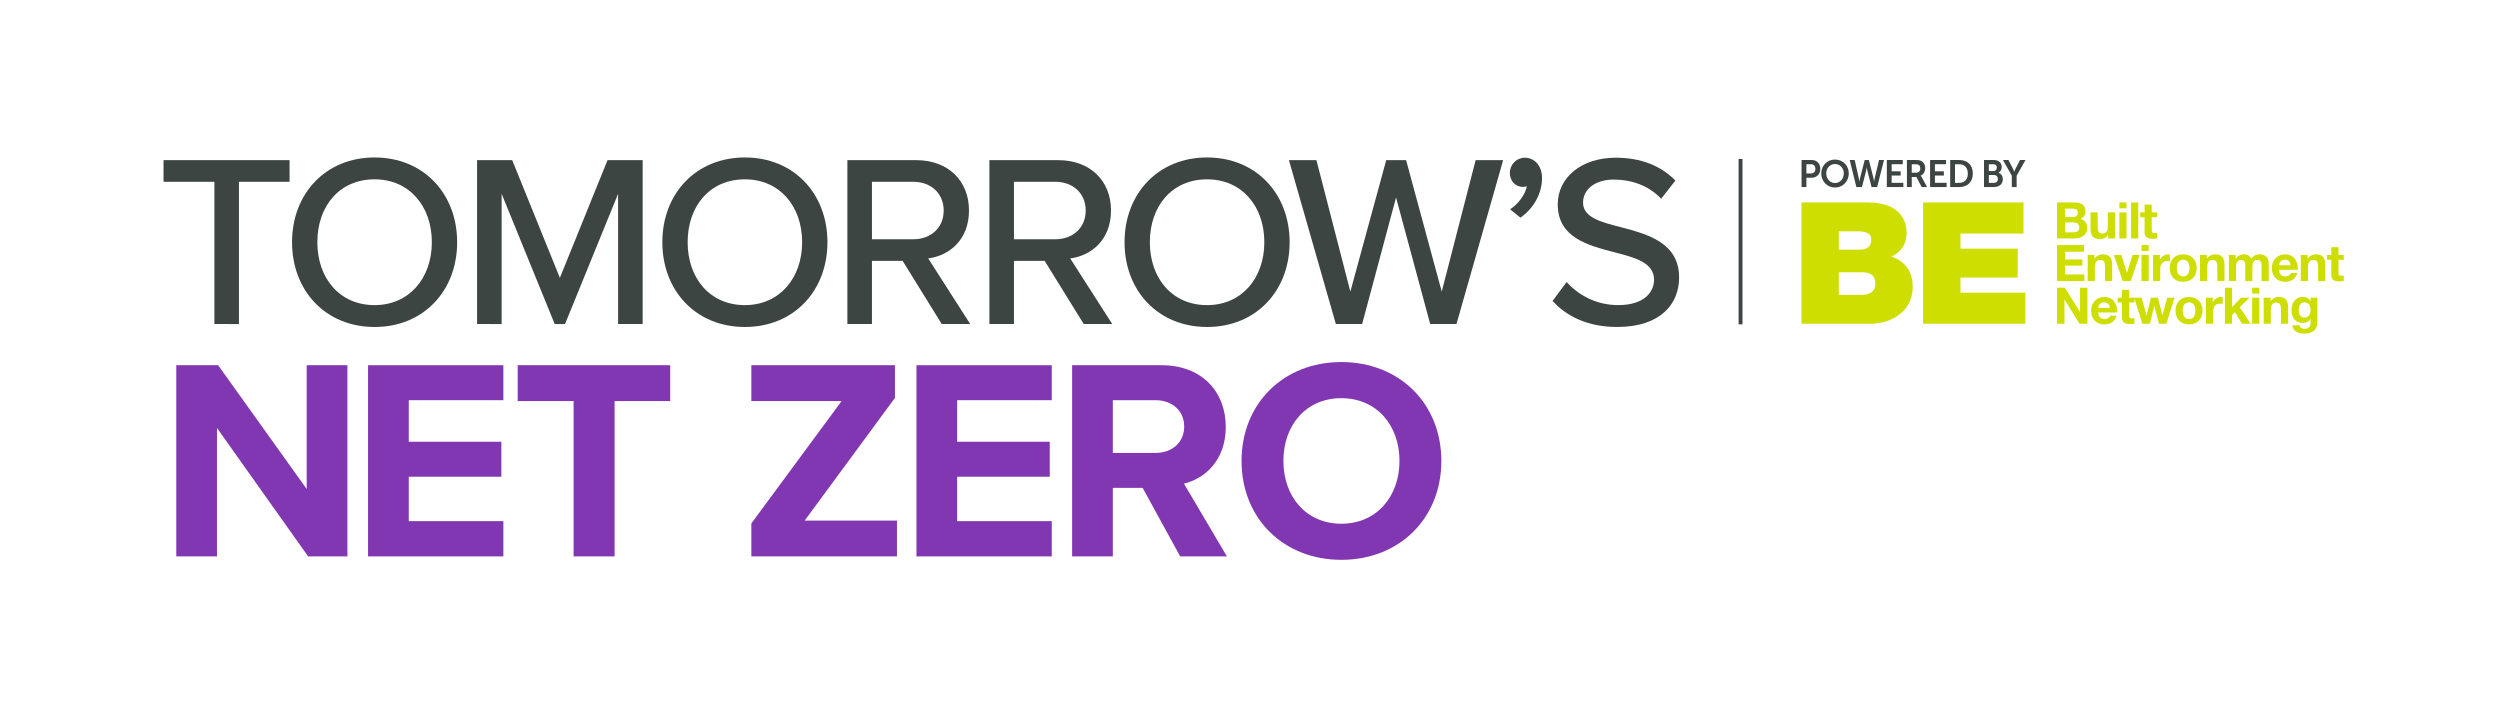
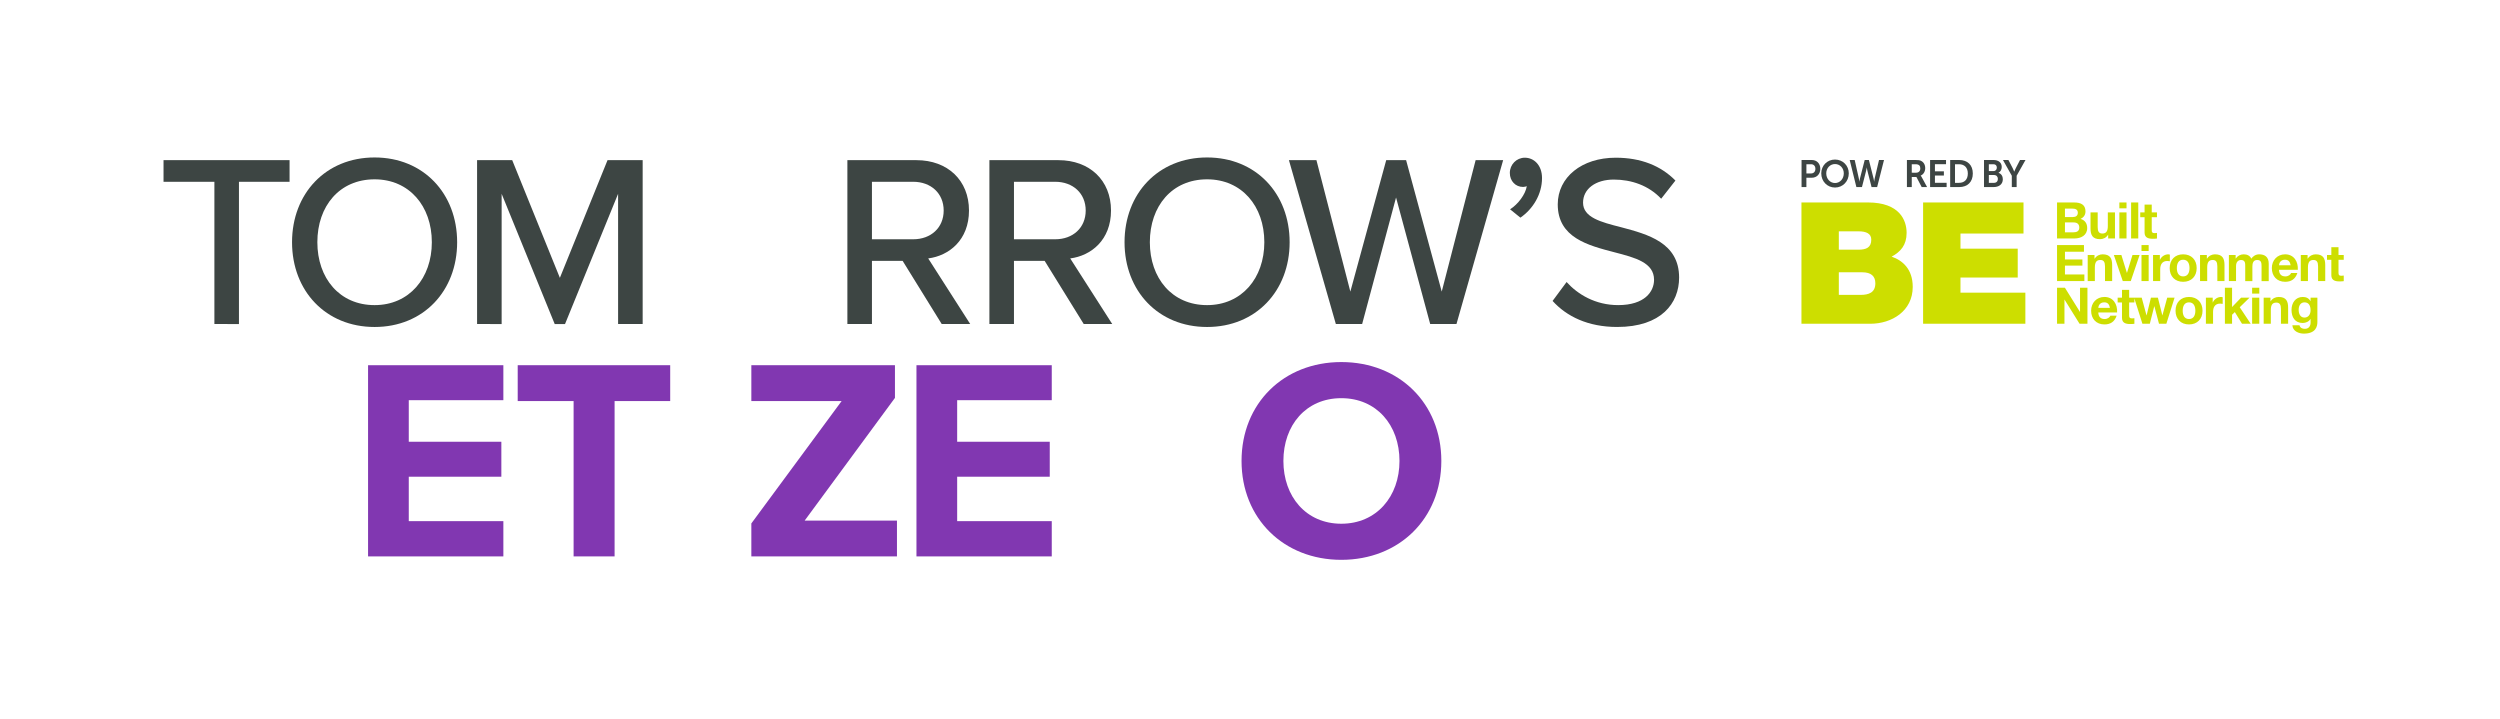
<svg xmlns="http://www.w3.org/2000/svg" version="1.1" id="Layer_1" x="0px" y="0px" viewBox="0 0 453.543 130.394" style="enable-background:new 0 0 453.543 130.394;" xml:space="preserve">
  <style type="text/css"> .st0{fill:#3D4543;} .st1{fill:#8137B1;} .st2{fill:#CDDE00;} </style>
  <g>
    <path class="st0" d="M38.894,58.785V32.978h-9.227v-3.922h22.865v3.922h-9.182v25.807H38.894z" />
    <path class="st0" d="M67.958,28.566c8.87,0,14.976,6.552,14.976,15.377c0,8.825-6.106,15.377-14.976,15.377 s-14.976-6.552-14.976-15.377C52.983,35.118,59.089,28.566,67.958,28.566z M67.958,32.533c-6.374,0-10.385,4.858-10.385,11.41 c0,6.507,4.011,11.41,10.385,11.41c6.285,0,10.385-4.903,10.385-11.41C78.344,37.391,74.243,32.533,67.958,32.533z" />
    <path class="st0" d="M112.133,58.785V35.162l-9.627,23.623h-1.872l-9.627-23.623v23.623H86.55V29.056h6.374l8.647,21.35 l8.646-21.35h6.374v29.729H112.133z" />
-     <path class="st0" d="M135.137,28.566c8.87,0,14.976,6.552,14.976,15.377c0,8.825-6.106,15.377-14.976,15.377 s-14.976-6.552-14.976-15.377C120.162,35.118,126.268,28.566,135.137,28.566z M135.137,32.533c-6.374,0-10.385,4.858-10.385,11.41 c0,6.507,4.011,11.41,10.385,11.41c6.285,0,10.385-4.903,10.385-11.41C145.522,37.391,141.422,32.533,135.137,32.533z" />
    <path class="st0" d="M170.844,58.785l-7.087-11.455h-5.571v11.455h-4.457V29.056h12.524c5.661,0,9.538,3.655,9.538,9.137 c0,5.349-3.61,8.201-7.399,8.691l7.622,11.9H170.844z M165.673,32.978h-7.488v10.43h7.488c3.209,0,5.527-2.095,5.527-5.215 S168.882,32.978,165.673,32.978z" />
    <path class="st0" d="M196.609,58.785l-7.087-11.455h-5.571v11.455h-4.457V29.056h12.524c5.661,0,9.538,3.655,9.538,9.137 c0,5.349-3.61,8.201-7.399,8.691l7.622,11.9H196.609z M191.439,32.978h-7.488v10.43h7.488c3.209,0,5.527-2.095,5.527-5.215 S194.648,32.978,191.439,32.978z" />
    <path class="st0" d="M218.987,28.566c8.87,0,14.975,6.552,14.975,15.377c0,8.825-6.105,15.377-14.975,15.377 s-14.976-6.552-14.976-15.377C204.012,35.118,210.118,28.566,218.987,28.566z M218.987,32.533c-6.374,0-10.385,4.858-10.385,11.41 c0,6.507,4.011,11.41,10.385,11.41c6.285,0,10.384-4.903,10.384-11.41C229.372,37.391,225.272,32.533,218.987,32.533z" />
    <path class="st0" d="M259.462,58.785l-6.195-22.954l-6.151,22.954h-4.769l-8.514-29.729h4.992l6.151,23.846l6.507-23.846h3.61 l6.463,23.846l6.15-23.846h4.992l-8.469,29.729H259.462z" />
    <path class="st0" d="M273.954,37.971c1.426-0.892,2.808-2.719,3.03-4.19c-0.089,0.045-0.445,0.134-0.669,0.134 c-1.381,0-2.406-1.07-2.406-2.541c0-1.516,1.203-2.763,2.719-2.763c1.649,0,3.12,1.337,3.12,3.699c0,2.941-1.649,5.616-3.923,7.176 L273.954,37.971z" />
    <path class="st0" d="M284.206,51.163c2.005,2.229,5.215,4.189,9.359,4.189c4.813,0,6.508-2.451,6.508-4.591 c0-3.12-3.388-4.011-7.176-4.992c-4.77-1.248-10.296-2.63-10.296-8.691c0-4.903,4.323-8.468,10.519-8.468 c4.591,0,8.201,1.471,10.83,4.145l-2.585,3.298c-2.272-2.407-5.393-3.477-8.602-3.477c-3.299,0-5.571,1.693-5.571,4.189 c0,2.674,3.209,3.521,6.908,4.457c4.858,1.292,10.519,2.808,10.519,9.137c0,4.635-3.209,8.958-11.231,8.958 c-5.305,0-9.182-1.917-11.723-4.724L284.206,51.163z" />
  </g>
  <g>
-     <path class="st1" d="M55.902,100.941L39.365,77.644v23.297h-7.384V66.256h7.592l16.068,22.465V66.256h7.385v34.686H55.902z" />
    <path class="st1" d="M66.773,100.941V66.256h24.545V72.6H74.158v7.54h16.796v6.344H74.158v8.061h17.161v6.396H66.773z" />
    <path class="st1" d="M104.061,100.941V72.756H93.921v-6.5h27.665v6.5h-10.088v28.186H104.061z" />
    <path class="st1" d="M136.307,100.941v-5.98l16.381-22.205h-16.381v-6.5h26.053v5.929l-16.38,22.257h16.745v6.5H136.307z" />
    <path class="st1" d="M166.262,100.941V66.256h24.545V72.6h-17.161v7.54h16.797v6.344h-16.797v8.061h17.161v6.396H166.262z" />
-     <path class="st1" d="M214.106,100.941l-6.812-12.429h-5.408v12.429h-7.384V66.256h16.225c7.229,0,11.648,4.732,11.648,11.181 c0,6.136-3.848,9.412-7.592,10.296l7.8,13.209H214.106z M209.635,72.6h-7.749v9.568h7.749c2.964,0,5.2-1.872,5.2-4.784 S212.599,72.6,209.635,72.6z" />
    <path class="st1" d="M243.335,65.684c10.504,0,18.148,7.487,18.148,17.94c0,10.452-7.645,17.94-18.148,17.94 c-10.453,0-18.098-7.488-18.098-17.94C225.238,73.172,232.882,65.684,243.335,65.684z M243.335,72.236 c-6.396,0-10.505,4.889-10.505,11.389c0,6.448,4.108,11.389,10.505,11.389c6.396,0,10.556-4.94,10.556-11.389 C253.891,77.125,249.731,72.236,243.335,72.236z" />
  </g>
  <g>
    <g>
      <path class="st0" d="M326.834,29.027h1.863c0.905,0,1.537,0.643,1.537,1.597s-0.632,1.619-1.537,1.619h-0.986v1.694h-0.878V29.027 z M328.535,31.469c0.51,0,0.809-0.332,0.809-0.844c0-0.505-0.299-0.83-0.795-0.83h-0.836v1.674H328.535z" />
    </g>
    <g>
      <path class="st0" d="M332.904,28.945c1.422,0,2.497,1.1,2.497,2.503c0,1.446-1.075,2.573-2.497,2.573 c-1.421,0-2.496-1.127-2.496-2.573C330.408,30.044,331.483,28.945,332.904,28.945z M332.904,33.204 c0.884,0,1.592-0.746,1.592-1.757c0-0.968-0.708-1.687-1.592-1.687c-0.883,0-1.591,0.719-1.591,1.687 C331.313,32.458,332.021,33.204,332.904,33.204z" />
    </g>
    <g>
      <path class="st0" d="M339.906,32.423c0.075,0.283,0.082,0.519,0.088,0.519h0.014c0,0,0.02-0.242,0.082-0.519l0.796-3.396h0.905 l-1.245,4.91h-1.013l-0.742-2.905c-0.081-0.317-0.122-0.643-0.122-0.643h-0.013c0,0-0.041,0.326-0.123,0.643l-0.741,2.905h-1.013 l-1.211-4.91h0.905l0.762,3.396c0.061,0.277,0.082,0.519,0.082,0.519h0.013c0.007,0,0.014-0.236,0.088-0.519l0.871-3.396h0.762 L339.906,32.423z" />
    </g>
    <g>
-       <path class="st0" d="M342.305,29.027h2.89v0.767h-2.013v1.286h1.625v0.767h-1.625v1.321h2.121v0.767h-2.999V29.027z" />
-     </g>
+       </g>
    <g>
      <path class="st0" d="M345.946,29.027h1.558c0.524,0,0.761,0.041,0.972,0.138c0.483,0.222,0.79,0.692,0.79,1.342 c0,0.588-0.306,1.135-0.816,1.342v0.014c0,0,0.068,0.069,0.163,0.242l0.993,1.833h-0.979l-0.959-1.833h-0.843v1.833h-0.878V29.027 z M347.613,31.331c0.469,0,0.762-0.284,0.762-0.775c0-0.47-0.198-0.761-0.884-0.761h-0.666v1.536H347.613z" />
    </g>
    <g>
      <path class="st0" d="M350.153,29.027h2.89v0.767h-2.013v1.286h1.625v0.767h-1.625v1.321h2.121v0.767h-2.999V29.027z" />
    </g>
    <g>
      <path class="st0" d="M353.794,29.027h1.646c1.489,0,2.462,0.899,2.462,2.448c0,1.55-0.973,2.463-2.462,2.463h-1.646V29.027z M355.393,33.17c0.979,0,1.605-0.588,1.605-1.695c0-1.092-0.64-1.68-1.605-1.68h-0.721v3.375H355.393z" />
    </g>
    <g>
      <path class="st0" d="M359.933,29.027h1.727c0.871,0,1.49,0.456,1.49,1.265c0,0.456-0.218,0.851-0.585,1.052v0.014 c0.531,0.159,0.782,0.657,0.782,1.155c0,0.982-0.775,1.424-1.666,1.424h-1.748V29.027z M361.66,31.033 c0.381,0,0.599-0.276,0.599-0.629c0-0.353-0.204-0.609-0.612-0.609h-0.836v1.238H361.66z M361.749,33.17 c0.449,0,0.701-0.297,0.701-0.712c0-0.409-0.259-0.706-0.701-0.706h-0.938v1.418H361.749z" />
    </g>
    <g>
      <path class="st0" d="M364.976,31.884l-1.605-2.856h0.993l0.755,1.446c0.156,0.304,0.286,0.663,0.293,0.657h0.014 c0,0,0.136-0.353,0.293-0.657l0.748-1.446h0.993l-1.606,2.856v2.054h-0.877V31.884z" />
    </g>
  </g>
  <g>
    <g>
      <path class="st2" d="M355.663,53.095h11.774v5.64h-18.554V36.729h18.215v5.64h-11.435v2.743h10.387v5.24h-10.387V53.095z M347.002,52.047c0,4.407-3.822,6.688-7.705,6.688h-12.483V36.729h12.051c5.794,0,7.027,3.267,7.027,5.517 c0,2.219-1.079,3.421-2.712,4.315C345.152,47.239,347.002,48.811,347.002,52.047z M333.594,45.297h3.575 c1.418,0,2.312-0.401,2.312-1.819c0-1.11-0.925-1.51-2.312-1.51h-3.575V45.297z M340.221,51.4c0-1.295-0.771-2.003-2.373-2.003 h-4.253v4.099h3.976C338.988,53.496,340.221,53.095,340.221,51.4z M376.348,43.262h-3.165V36.73h3.074 c1.244,0,2.085,0.403,2.085,1.619c0,0.64-0.32,1.088-0.887,1.363c0.796,0.229,1.198,0.841,1.198,1.656 C378.653,42.695,377.528,43.262,376.348,43.262z M374.619,39.374h1.454c0.503,0,0.878-0.229,0.878-0.777 c0-0.622-0.476-0.75-0.988-0.75h-1.345V39.374z M376.156,42.146c0.567,0,1.061-0.183,1.061-0.86c0-0.668-0.421-0.933-1.034-0.933 h-1.564v1.793H376.156z M380.986,43.39c0.549,0,1.116-0.256,1.445-0.787h0.027v0.659h1.235v-4.729h-1.299v2.479 c0,0.961-0.302,1.354-1.006,1.354c-0.604,0-0.832-0.384-0.832-1.162v-2.671h-1.299v2.909 C379.257,42.612,379.605,43.39,380.986,43.39z M385.788,36.73h-1.299v1.07h1.299V36.73z M385.788,38.533h-1.299v4.729h1.299 V38.533z M387.919,36.73h-1.299v6.532h1.299V36.73z M389.063,42.192c0,0.942,0.695,1.125,1.491,1.125 c0.256,0,0.54-0.009,0.759-0.046v-1.015c-0.137,0.027-0.265,0.037-0.402,0.037c-0.439,0-0.549-0.11-0.549-0.549v-2.342h0.951 v-0.869h-0.951v-1.418h-1.299v1.418h-0.786v0.869h0.786V42.192z M378.141,49.789h-3.522v-1.601h3.165v-1.116h-3.165v-1.4h3.449 v-1.207h-4.885v6.531h4.958V49.789z M380.044,48.517c0-0.961,0.302-1.354,1.006-1.354c0.604,0,0.832,0.384,0.832,1.162v2.671 h1.299v-2.909c0-1.171-0.348-1.948-1.729-1.948c-0.549,0-1.116,0.256-1.445,0.787h-0.028v-0.659h-1.235v4.729h1.299V48.517z M383.492,46.267l1.619,4.729h1.446l1.601-4.729h-1.29l-0.997,3.229h-0.018l-0.997-3.229H383.492z M388.505,50.996h1.299v-4.729 h-1.299V50.996z M389.804,44.465h-1.299v1.07h1.299V44.465z M390.6,46.267v4.729h1.299v-2.131c0-0.832,0.329-1.518,1.281-1.518 c0.155,0,0.348,0.018,0.467,0.046v-1.208c-0.082-0.027-0.192-0.046-0.284-0.046c-0.631,0-1.272,0.412-1.51,1.006h-0.018v-0.878 H390.6z M393.618,48.636c0-1.51,0.961-2.497,2.443-2.497c1.491,0,2.452,0.988,2.452,2.497c0,1.5-0.961,2.488-2.452,2.488 C394.578,51.124,393.618,50.136,393.618,48.636z M394.917,48.636c0,0.75,0.265,1.509,1.143,1.509c0.887,0,1.153-0.759,1.153-1.509 c0-0.759-0.265-1.518-1.153-1.518C395.182,47.117,394.917,47.877,394.917,48.636z M401.833,46.139 c-0.549,0-1.116,0.256-1.445,0.787h-0.027v-0.659h-1.235v4.729h1.299v-2.479c0-0.961,0.302-1.354,1.006-1.354 c0.604,0,0.832,0.384,0.832,1.162v2.671h1.299v-2.909C403.561,46.916,403.214,46.139,401.833,46.139z M411.584,50.996v-3.165 c0-1.226-0.723-1.692-1.729-1.692c-0.658,0-1.153,0.375-1.427,0.787c-0.256-0.567-0.787-0.787-1.381-0.787 c-0.613,0-1.107,0.284-1.445,0.768h-0.018v-0.64h-1.226v4.729h1.299v-2.744c0-0.924,0.622-1.088,0.878-1.088 c0.823,0,0.787,0.631,0.787,1.18v2.653h1.299v-2.634c0-0.595,0.137-1.198,0.869-1.198c0.741,0,0.796,0.521,0.796,1.153v2.68 H411.584z M412.151,48.636c0-1.418,0.979-2.497,2.415-2.497c1.61,0,2.387,1.354,2.296,2.808h-3.412 c0.037,0.823,0.439,1.198,1.162,1.198c0.521,0,0.942-0.32,1.025-0.613h1.143c-0.366,1.116-1.143,1.592-2.214,1.592 C413.075,51.124,412.151,50.1,412.151,48.636z M413.45,48.124h2.113c-0.119-0.659-0.402-1.006-1.034-1.006 C413.706,47.117,413.468,47.758,413.45,48.124z M420.109,46.139c-0.549,0-1.116,0.256-1.445,0.787h-0.027v-0.659h-1.235v4.729 h1.299v-2.479c0-0.961,0.302-1.354,1.006-1.354c0.604,0,0.832,0.384,0.832,1.162v2.671h1.299v-2.909 C421.838,46.916,421.491,46.139,420.109,46.139z M425.195,47.136v-0.869h-0.951v-1.418h-1.299v1.418h-0.787v0.869h0.787v2.79 c0,0.942,0.695,1.125,1.491,1.125c0.256,0,0.54-0.009,0.759-0.046V49.99c-0.137,0.027-0.265,0.037-0.402,0.037 c-0.439,0-0.549-0.11-0.549-0.549v-2.342H425.195z M377.354,56.581h-0.018l-2.726-4.382h-1.427v6.531h1.345v-4.372h0.018 l2.717,4.372h1.436v-6.531h-1.345V56.581z M384.078,56.681h-3.412c0.036,0.823,0.439,1.198,1.162,1.198 c0.521,0,0.942-0.32,1.025-0.613h1.143c-0.366,1.116-1.143,1.592-2.214,1.592c-1.491,0-2.415-1.025-2.415-2.488 c0-1.418,0.979-2.497,2.415-2.497C383.392,53.873,384.169,55.227,384.078,56.681z M382.779,55.858 c-0.119-0.659-0.402-1.006-1.034-1.006c-0.823,0-1.061,0.64-1.079,1.006H382.779z M392.301,57.203h-0.018l-0.805-3.202h-1.262 l-0.787,3.211h-0.018l-0.869-3.211h-1.326h-0.046h-0.906v-1.418h-1.299v1.418h-0.787v0.869h0.787v2.79 c0,0.942,0.695,1.125,1.491,1.125c0.256,0,0.54-0.009,0.759-0.046v-1.015c-0.137,0.027-0.265,0.036-0.402,0.036 c-0.439,0-0.549-0.11-0.549-0.549V54.87h0.951v-0.724l1.454,4.585h1.345l0.805-3.174h0.018l0.842,3.174h1.336l1.491-4.729h-1.336 L392.301,57.203z M399.574,56.37c0,1.5-0.961,2.488-2.452,2.488c-1.482,0-2.443-0.988-2.443-2.488 c0-1.509,0.961-2.497,2.443-2.497C398.613,53.873,399.574,54.861,399.574,56.37z M398.275,56.37c0-0.759-0.265-1.518-1.153-1.518 c-0.878,0-1.143,0.759-1.143,1.518c0,0.75,0.265,1.509,1.143,1.509C398.01,57.879,398.275,57.12,398.275,56.37z M401.44,54.879 h-0.018v-0.878h-1.235v4.729h1.299v-2.131c0-0.832,0.329-1.518,1.281-1.518c0.155,0,0.347,0.018,0.466,0.046v-1.208 c-0.082-0.027-0.192-0.046-0.284-0.046C402.318,53.873,401.678,54.284,401.44,54.879z M408.109,54.001h-1.537l-1.637,1.701v-3.504 h-1.299v6.532h1.299v-1.628l0.503-0.485l1.299,2.113h1.573l-1.985-2.991L408.109,54.001z M408.575,53.269h1.299v-1.07h-1.299 V53.269z M408.575,58.73h1.299v-4.729h-1.299V58.73z M413.377,53.873c-0.549,0-1.116,0.256-1.445,0.787h-0.028v-0.659h-1.235 v4.729h1.299v-2.479c0-0.961,0.302-1.354,1.006-1.354c0.604,0,0.832,0.384,0.832,1.162v2.671h1.299v-2.909 C415.106,54.65,414.759,53.873,413.377,53.873z M419.177,54.001h1.235v4.428c0,0.778-0.274,2.095-2.452,2.095 c-0.933,0-2.022-0.439-2.086-1.518h1.29c0.119,0.485,0.512,0.65,0.97,0.65c0.723,0,1.052-0.494,1.043-1.171v-0.622h-0.018 c-0.284,0.494-0.851,0.732-1.418,0.732c-1.418,0-2.022-1.079-2.022-2.378c0-1.226,0.704-2.342,2.031-2.342 c0.622,0,1.098,0.21,1.409,0.759h0.018V54.001z M419.177,56.306c0-0.768-0.265-1.454-1.107-1.454c-0.732,0-1.052,0.64-1.052,1.345 c0,0.677,0.256,1.418,1.052,1.418C418.811,57.614,419.177,56.983,419.177,56.306z" />
    </g>
  </g>
  <g>
    <g>
-       <rect x="315.414" y="28.842" class="st0" width="0.7" height="30.002" />
-     </g>
+       </g>
  </g>
  <g> </g>
</svg>